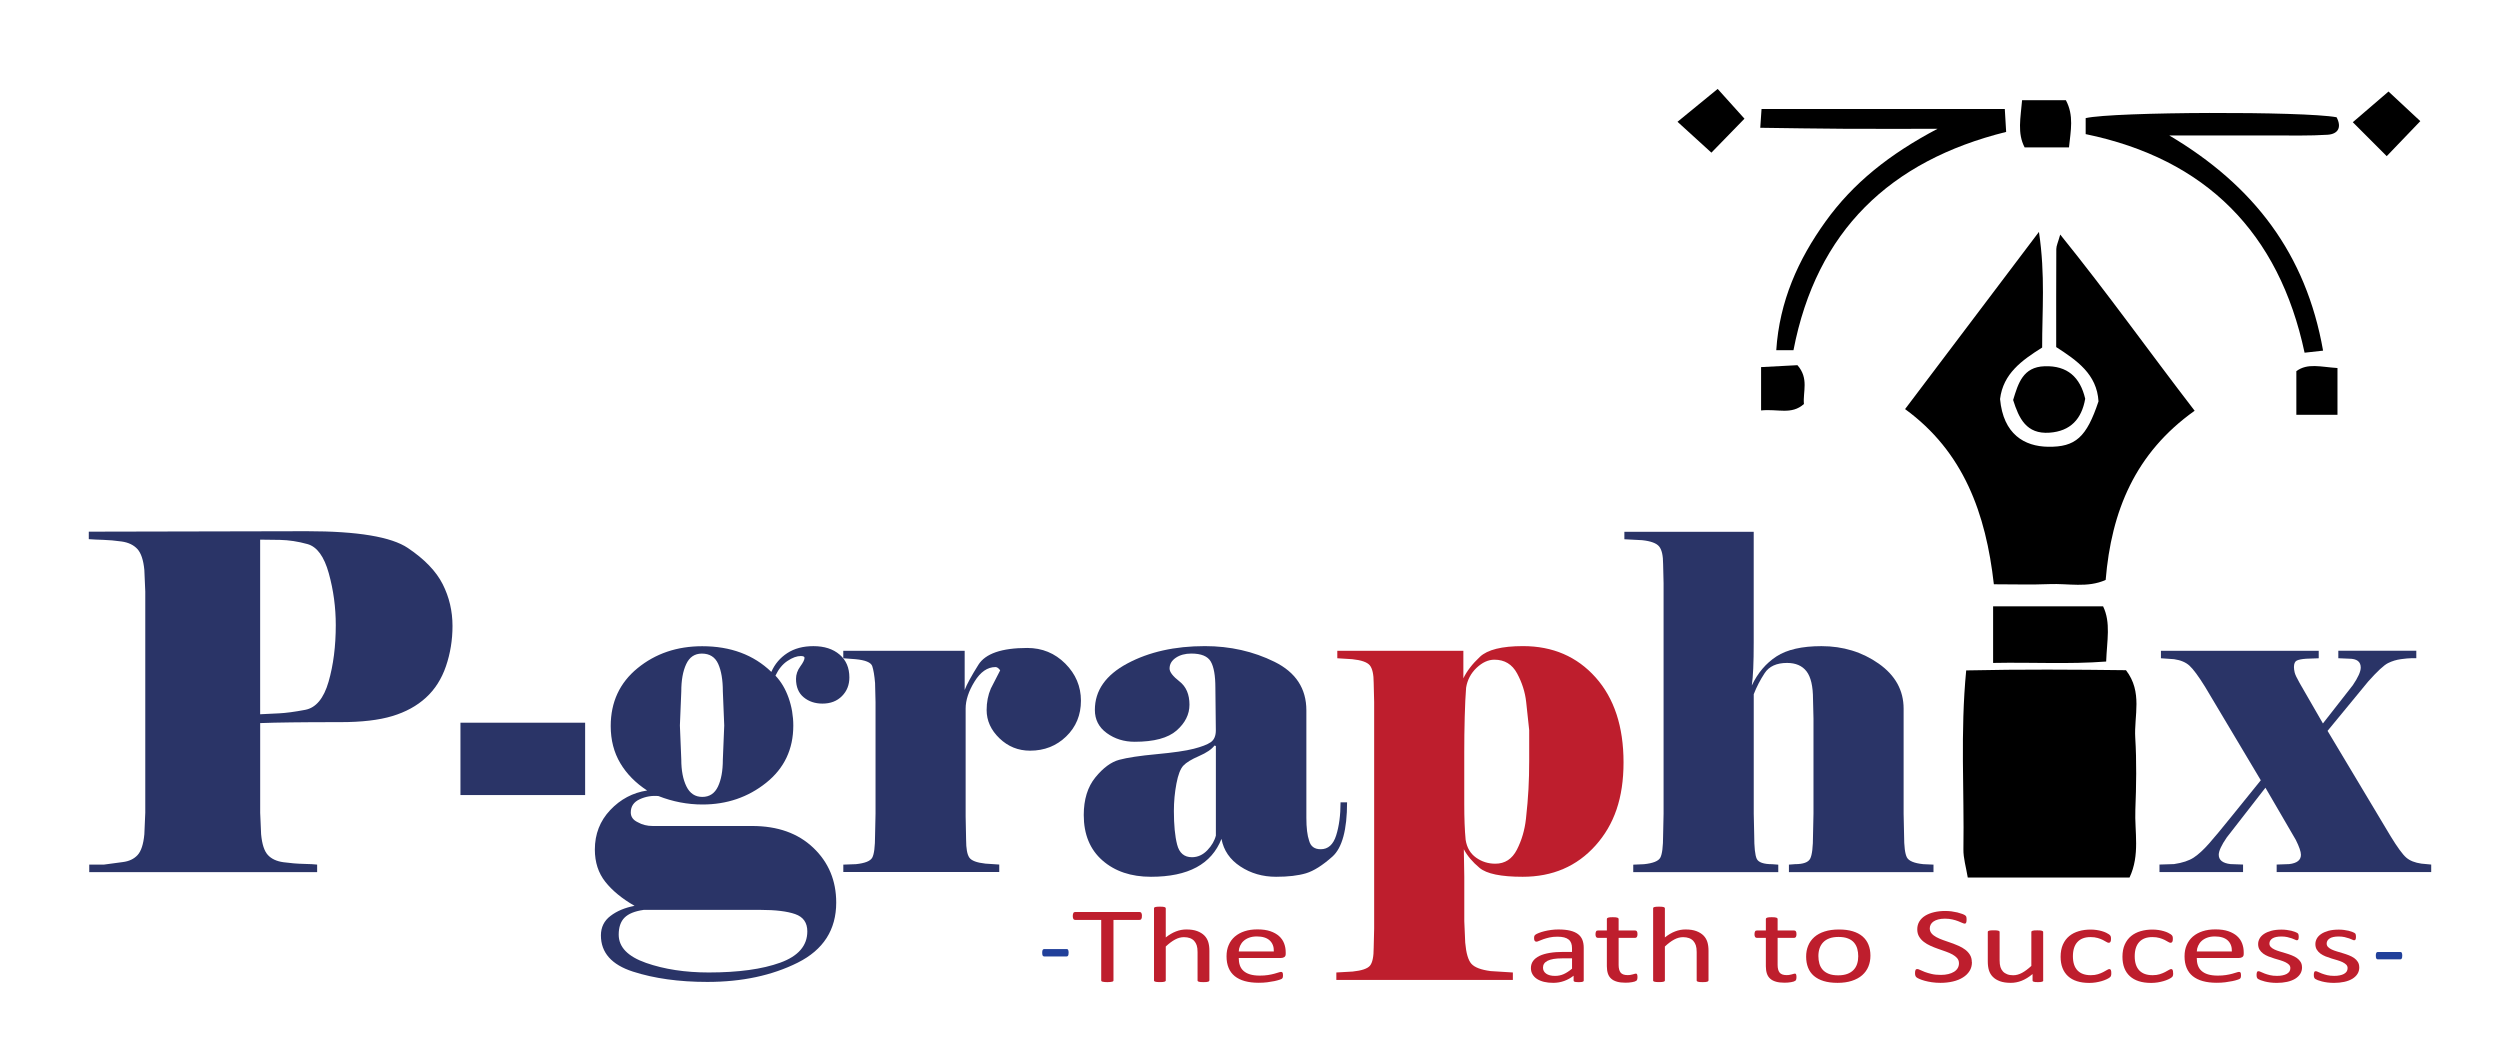
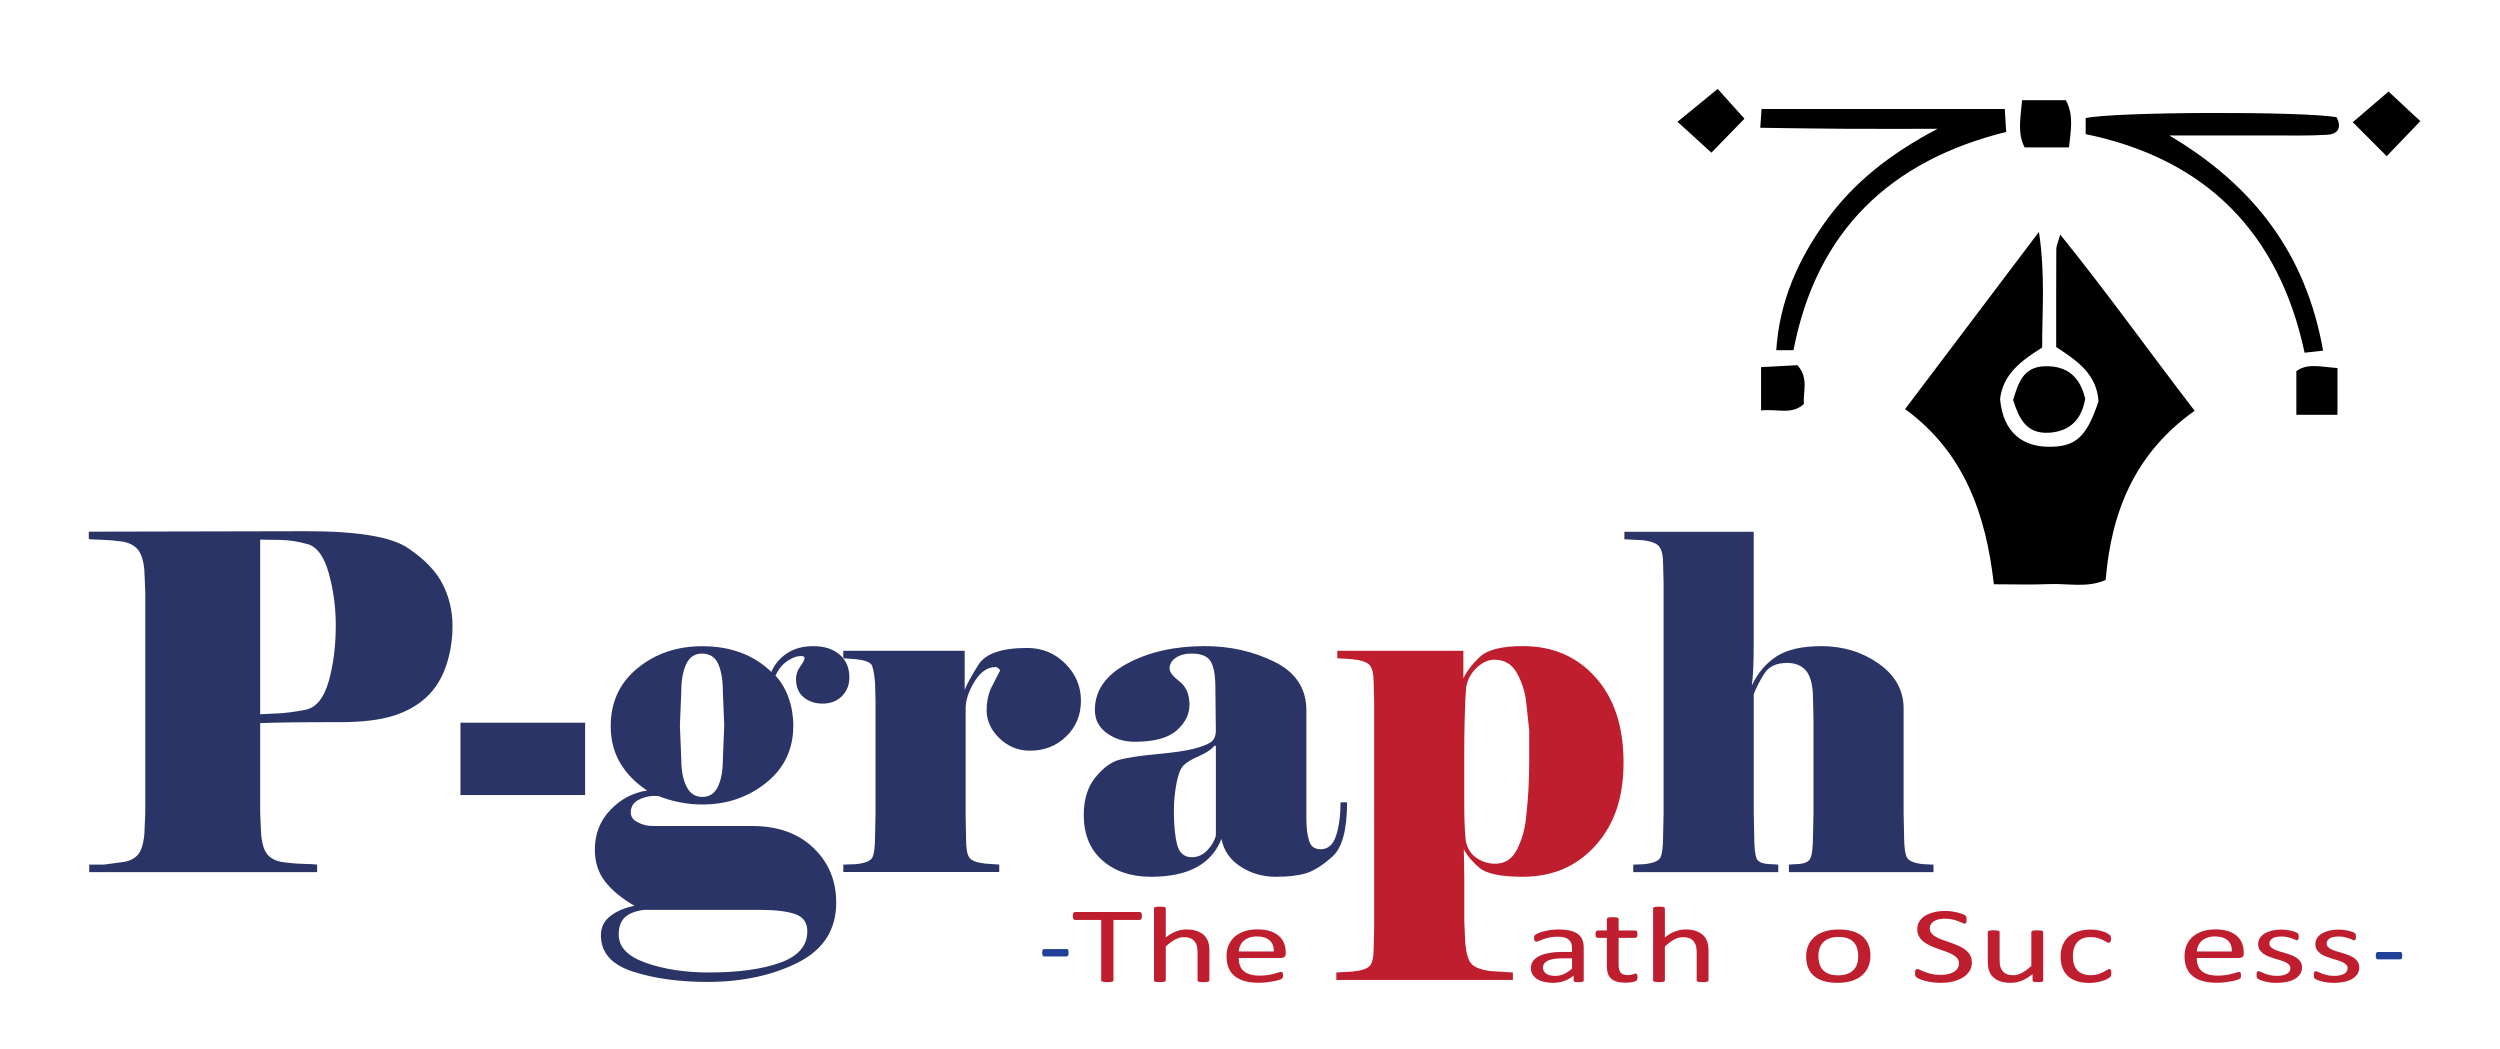
<svg xmlns="http://www.w3.org/2000/svg" viewBox="0 0 701.43 294.29">
  <defs>
    <style>      .cls-1 {        fill: #2a3467;      }      .cls-2 {        fill: none;      }      .cls-3 {        fill: #be1e2d;      }      .cls-4 {        fill: #21409a;      }    </style>
  </defs>
  <g>
    <g id="Layer_1">
      <g>
        <g>
          <path class="cls-1" d="M88.97,244.69H25.04v-2.1h4.06c1.83-.26,3.62-.5,5.37-.72,1.75-.22,3.12-.87,4.13-1.96,1-1.09,1.64-3.03,1.9-5.83l.26-6.03v-62.09l-.26-6.03c-.26-2.79-.92-4.76-1.96-5.9-1.05-1.13-2.51-1.83-4.39-2.1-1.88-.26-3.58-.41-5.11-.46-1.53-.04-2.9-.11-4.13-.2v-2.1l61.18-.13c14.23,0,23.69,1.57,28.36,4.72,4.67,3.14,7.93,6.53,9.76,10.15,1.83,3.62,2.75,7.53,2.75,11.72,0,3.93-.61,7.69-1.83,11.27-1.22,3.58-3.1,6.53-5.63,8.84-2.53,2.32-5.68,4.04-9.43,5.17-3.76,1.14-8.6,1.7-14.54,1.7s-10.26.02-13.75.07c-3.49.04-6.42.11-8.78.2v25.15l.26,6.03c.26,2.8.89,4.74,1.9,5.83,1,1.09,2.47,1.77,4.39,2.03,1.92.26,3.8.42,5.63.46,1.83.04,3.1.11,3.8.2v2.1ZM94.21,175.39c0-4.98-.65-9.83-1.96-14.54-1.31-4.72-3.3-7.44-5.96-8.19-2.67-.74-5.24-1.13-7.73-1.18-2.49-.04-4.35-.07-5.57-.07v48.99c1.75-.09,3.54-.17,5.37-.26,1.83-.09,4.26-.41,7.27-.98,3.01-.57,5.2-3.19,6.55-7.86,1.35-4.67,2.03-9.98,2.03-15.92Z" />
          <path class="cls-1" d="M129.19,202.77h34.98v20.3h-34.98v-20.3Z" />
          <path class="cls-1" d="M216.43,188.49c.96-2.18,2.44-3.93,4.45-5.24,2.01-1.31,4.45-1.96,7.34-1.96,3.06,0,5.5.79,7.34,2.36s2.75,3.71,2.75,6.42c0,2.1-.69,3.84-2.08,5.24-1.39,1.4-3.21,2.1-5.47,2.1-2.08,0-3.84-.59-5.27-1.77-1.43-1.18-2.15-2.9-2.15-5.17,0-1.22.4-2.38,1.19-3.47.8-1.09,1.2-1.9,1.2-2.42,0-.35-.35-.52-1.04-.52-1.12,0-2.37.46-3.75,1.38-1.38.92-2.5,2.29-3.37,4.13,1.58,1.66,2.81,3.73,3.69,6.22.88,2.49,1.32,5.09,1.32,7.79,0,6.64-2.54,11.99-7.62,16.05-5.08,4.06-11.03,6.09-17.87,6.09-4.2,0-8.32-.79-12.35-2.37-1.84-.17-3.59.13-5.26.9s-2.5,2-2.5,3.7c0,1.22.66,2.14,1.97,2.75,1.22.7,2.62,1.05,4.19,1.05h27.9c7.16,0,12.88,2.04,17.16,6.12,4.28,4.08,6.42,9.2,6.42,15.36,0,7.64-3.6,13.26-10.81,16.87-7.21,3.6-15.65,5.4-25.35,5.4-7.95,0-14.91-.97-20.89-2.9-5.98-1.93-8.97-5.32-8.97-10.15,0-2.28.89-4.11,2.69-5.47,1.79-1.37,4.04-2.31,6.75-2.83-3.49-2-6.22-4.24-8.19-6.72-1.97-2.48-2.95-5.5-2.95-9.07,0-4.35,1.44-8.04,4.32-11.09,2.88-3.04,6.33-4.87,10.35-5.48-3.23-2.1-5.74-4.65-7.53-7.66-1.79-3.01-2.69-6.49-2.69-10.42,0-6.72,2.51-12.14,7.53-16.24,5.02-4.1,11.07-6.16,18.14-6.16,7.95,0,14.41,2.4,19.39,7.2ZM180.54,255.3c-2.45.35-4.21,1.07-5.31,2.16-1.09,1.09-1.64,2.69-1.64,4.78,0,3.49,2.55,6.13,7.66,7.92,5.11,1.79,10.98,2.69,17.62,2.69,8.3,0,14.98-.92,20.04-2.75,5.06-1.83,7.6-4.76,7.6-8.78,0-2.45-1.14-4.06-3.41-4.85-2.27-.79-5.5-1.18-9.69-1.18h-32.88ZM203.2,203.55l-.39-9.56c0-3.23-.44-5.81-1.31-7.73-.87-1.92-2.4-2.88-4.58-2.88-2.01,0-3.47.98-4.39,2.95s-1.38,4.52-1.38,7.66l-.39,9.56.39,9.56c0,3.06.48,5.57,1.44,7.53.96,1.96,2.44,2.95,4.45,2.95s3.47-.96,4.39-2.88c.92-1.92,1.38-4.45,1.38-7.6l.39-9.56Z" />
          <path class="cls-1" d="M236.61,244.69v-2.1l3.54-.13c2.53-.26,4.06-.87,4.58-1.83.52-.96.79-3.06.79-6.29l.13-6.03v-31.31l-.13-5.37c-.18-2.1-.44-3.67-.79-4.72-.35-1.05-1.92-1.7-4.72-1.96l-3.41-.26v-2.1h34.06v11c.6-1.57,1.88-3.93,3.85-7.07,1.97-3.14,6.54-4.72,13.7-4.72,4.19,0,7.75,1.46,10.68,4.39,2.92,2.93,4.39,6.4,4.39,10.41s-1.38,7.36-4.13,10.02c-2.75,2.67-6.14,4-10.15,4-3.32,0-6.18-1.16-8.58-3.47-2.4-2.31-3.6-4.96-3.6-7.93,0-2.18.39-4.19,1.18-6.03.87-1.66,1.75-3.36,2.62-5.11-.44-.61-.87-.92-1.31-.92-2.26,0-4.22,1.36-5.88,4.06-1.67,2.71-2.5,5.24-2.5,7.6v30.26l.13,6.55c0,2.45.3,4.11.9,4.98.6.87,2.11,1.44,4.52,1.7l3.88.26v2.1h-43.75Z" />
          <path class="cls-1" d="M370.56,238.27c2.07,0,3.51-1.29,4.33-3.88.82-2.59,1.23-5.68,1.23-9.28h1.83c0,7.71-1.38,12.79-4.13,15.24s-5.22,4.01-7.4,4.67c-2.18.65-4.98.98-8.38.98-3.76,0-7.1-.96-10.02-2.89-2.93-1.92-4.7-4.5-5.31-7.74-1.4,3.54-3.73,6.2-7.01,7.97s-7.53,2.66-12.77,2.66c-5.59,0-10.13-1.53-13.62-4.59-3.49-3.06-5.24-7.31-5.24-12.74,0-4.37,1.09-7.9,3.27-10.57,2.18-2.67,4.41-4.31,6.68-4.92,2.27-.61,5.76-1.14,10.48-1.58,4.72-.44,8.19-.94,10.41-1.51,2.23-.57,3.82-1.18,4.78-1.84.96-.66,1.44-1.77,1.44-3.35l-.13-11.95c0-3.41-.43-5.86-1.3-7.35-.87-1.49-2.68-2.23-5.45-2.23-1.73,0-3.18.39-4.35,1.18-1.17.79-1.75,1.8-1.75,3.03,0,.97.93,2.17,2.79,3.62,1.86,1.45,2.79,3.62,2.79,6.52,0,2.72-1.21,5.13-3.61,7.24-2.41,2.11-6.33,3.16-11.76,3.16-2.98,0-5.59-.81-7.82-2.43-2.24-1.62-3.35-3.79-3.35-6.51,0-5.44,3.04-9.78,9.12-13.03,6.08-3.25,13.33-4.87,21.73-4.87,7.09,0,13.61,1.47,19.56,4.41,5.95,2.94,8.93,7.48,8.93,13.62v30.14c0,2.81.26,4.96.78,6.45.43,1.58,1.51,2.37,3.23,2.37ZM341.14,234.34v-25.03l-.39-.13c-.78,1.05-2.23,2.03-4.34,2.95-2.12.92-3.58,1.81-4.4,2.69-.82.87-1.47,2.56-1.94,5.05s-.71,5.04-.71,7.66c0,3.93.3,7.08.91,9.44.6,2.36,1.99,3.54,4.15,3.54,1.64,0,3.09-.66,4.34-1.97,1.25-1.31,2.05-2.71,2.4-4.19Z" />
          <path class="cls-3" d="M374.94,274.95v-2.1l4.58-.26c2.53-.26,4.15-.81,4.85-1.64.7-.83,1.05-2.51,1.05-5.04l.13-5.37v-63.54l-.13-5.37c0-2.44-.37-4.1-1.11-4.98-.74-.87-2.38-1.44-4.91-1.7l-4.19-.26v-2.1h35.37v7.73c.96-2.01,2.5-4.02,4.64-6.03,2.13-2.01,6.16-3.01,12.08-3.01,8.36,0,15.15,2.93,20.38,8.78,5.22,5.85,7.84,13.8,7.84,23.84s-2.62,17.47-7.86,23.32c-5.24,5.85-12.05,8.78-20.44,8.78-6.07,0-10.1-.83-12.09-2.49s-3.47-3.41-4.42-5.24l.13,7.73v12.44l.26,6.03c.26,2.97.84,4.96,1.75,5.96.91,1,2.7,1.68,5.39,2.03l6.23.39v2.1h-49.52ZM411.22,235.65c.35,2.18,1.32,3.84,2.93,4.98,1.6,1.14,3.4,1.7,5.4,1.7,2.69,0,4.7-1.31,6.05-3.93,1.34-2.62,2.19-5.5,2.54-8.65.35-3.14.58-5.94.71-8.38.13-2.44.2-5.11.2-7.99v-8.52c-.26-2.53-.54-5.17-.85-7.92-.3-2.75-1.15-5.41-2.54-7.99-1.39-2.58-3.51-3.86-6.37-3.86-1.74,0-3.4.77-5.01,2.29-1.6,1.53-2.58,3.39-2.93,5.57-.17,2.1-.3,4.83-.39,8.19-.09,3.36-.13,6.7-.13,10.02v14.41c0,4.02.13,7.38.39,10.09Z" />
          <path class="cls-1" d="M491.53,192.29c1.65-3.49,3.95-6.2,6.9-8.12,2.95-1.92,7.16-2.88,12.62-2.88,6.06,0,11.42,1.64,16.07,4.91,4.65,3.28,6.98,7.49,6.98,12.64v29.47l.13,6.03c0,3.14.26,5.22.79,6.22.52,1,2.05,1.64,4.58,1.9l2.88.13v2.1h-40.56v-2.1l1.69-.13c2.34,0,3.77-.52,4.29-1.57.52-1.05.78-3.23.78-6.55l.13-6.03v-26.72l-.13-5.37c0-3.67-.61-6.29-1.82-7.86-1.21-1.57-3.03-2.36-5.46-2.36-2.95,0-5.05.96-6.3,2.88-1.26,1.92-2.27,3.89-3.05,5.89v33.54l.13,6.03c0,3.41.24,5.61.71,6.62.48,1,1.93,1.51,4.35,1.51l1.69.13v2.1h-40.69v-2.1l3.01-.13c2.53-.26,4.06-.87,4.58-1.83.52-.96.79-3.06.79-6.29l.13-6.03v-64.71l-.13-5.37c0-2.36-.37-4-1.11-4.91-.74-.92-2.34-1.51-4.78-1.77l-4.98-.26v-2.1h36.29v31.05c0,2.88-.04,5.31-.13,7.27-.09,1.97-.22,3.56-.4,4.78Z" />
-           <path class="cls-1" d="M634.32,218.93l-15.66-26.27c-1.84-2.96-3.29-4.92-4.34-5.88-1.05-.96-2.5-1.57-4.34-1.83l-3.68-.26v-2.1h44.27v2.1l-3.54.13c-1.22.09-2.1.26-2.62.52s-.79.87-.79,1.83c0,.44.07.94.2,1.5.13.57.59,1.55,1.38,2.94l6.55,11.37,8.38-10.72c1.48-2.18,2.23-3.83,2.23-4.97,0-1.65-1.09-2.48-3.28-2.48l-3.01-.13v-2.1h21.88v2.1h-1.46c-.62,0-1.57.09-2.84.26-1.28.17-2.49.54-3.64,1.11-1.15.57-3,2.29-5.56,5.16l-11.4,13.85,17.68,29.54c1.92,3.14,3.38,5.14,4.39,6.01,1,.87,2.42,1.44,4.26,1.7l2.75.26v2.1h-43.36v-2.1l3.54-.13c2.18-.26,3.27-1.13,3.27-2.61,0-.87-.48-2.26-1.44-4.18l-8.52-14.64-10.87,13.98c-1.49,2.18-2.23,3.79-2.23,4.84,0,1.48,1.09,2.35,3.28,2.61l3.54.13v2.1h-23.45v-2.1l4.08-.13c2.37-.35,4.21-.96,5.53-1.83s2.74-2.18,4.28-3.92,3.71-4.36,6.51-7.84c2.81-3.48,5.48-6.79,8.03-9.93Z" />
        </g>
        <g>
          <path class="cls-3" d="M320.39,257.01c0,.19-.01.36-.04.5-.03.14-.07.25-.13.34-.06.09-.13.15-.22.19-.09.04-.18.06-.29.06h-7.3v16.98c0,.08-.03.15-.08.21-.05.06-.15.11-.28.14s-.31.07-.53.09-.5.04-.83.04-.6-.01-.82-.04c-.23-.03-.41-.06-.54-.09s-.23-.08-.28-.14-.08-.13-.08-.21v-16.98h-7.3c-.11,0-.2-.02-.29-.06-.09-.04-.16-.1-.21-.19-.05-.09-.1-.2-.13-.34-.03-.14-.05-.31-.05-.5s.02-.36.05-.51c.03-.15.08-.27.13-.36.05-.09.12-.16.21-.2.09-.04.18-.06.29-.06h18.05c.11,0,.2.02.29.06.09.04.16.11.22.2.06.09.1.21.13.36.03.15.04.32.04.51Z" />
          <path class="cls-3" d="M339.3,275.09c0,.08-.03.15-.08.21-.05.05-.14.1-.26.14-.12.04-.29.07-.5.09-.21.02-.48.03-.8.03s-.61-.01-.82-.03c-.21-.02-.38-.05-.5-.09-.12-.04-.21-.09-.26-.14-.05-.06-.08-.12-.08-.21v-7.98c0-.78-.08-1.4-.24-1.88-.16-.47-.39-.88-.7-1.23-.31-.34-.71-.61-1.19-.79-.49-.18-1.05-.27-1.69-.27-.83,0-1.66.22-2.49.67-.83.44-1.7,1.1-2.61,1.95v9.52c0,.08-.03.15-.08.21-.05.05-.14.1-.26.14-.12.04-.29.07-.5.09-.21.02-.49.03-.82.03s-.59-.01-.8-.03c-.21-.02-.38-.05-.51-.09-.13-.04-.21-.09-.26-.14-.05-.06-.07-.12-.07-.21v-20.22c0-.08.02-.15.07-.21.05-.06.13-.11.26-.15.13-.04.3-.07.51-.09.21-.02.48-.03.8-.03s.61.01.82.03c.21.02.38.05.5.09.12.04.21.09.26.15.05.06.08.13.08.21v8.16c.95-.76,1.9-1.32,2.87-1.69.96-.37,1.93-.55,2.91-.55,1.2,0,2.22.15,3.04.46.82.31,1.49.72,2,1.23s.87,1.12,1.09,1.81c.22.69.33,1.53.33,2.5v8.29Z" />
          <path class="cls-3" d="M360.73,267.69c0,.39-.13.67-.39.84-.26.17-.56.25-.9.25h-11.88c0,.76.1,1.44.3,2.04.2.61.54,1.13,1.01,1.56s1.08.77,1.83,1c.75.23,1.67.35,2.76.35.86,0,1.62-.05,2.3-.16.67-.11,1.25-.22,1.74-.36.49-.13.89-.25,1.21-.36.32-.11.55-.16.72-.16.09,0,.18.02.25.05.07.04.13.09.17.16.04.07.07.17.09.3.02.13.03.28.03.46,0,.13,0,.25-.02.34-.01.1-.03.18-.05.26-.02.08-.05.14-.1.2s-.11.12-.18.17c-.07.06-.29.15-.65.27s-.83.25-1.4.37-1.24.23-2,.33c-.76.1-1.56.14-2.42.14-1.48,0-2.78-.16-3.9-.47s-2.06-.78-2.82-1.39c-.76-.62-1.34-1.39-1.72-2.32-.39-.93-.58-2.01-.58-3.24s.2-2.22.6-3.16c.4-.93.98-1.73,1.73-2.38.76-.65,1.67-1.15,2.74-1.5,1.07-.35,2.27-.52,3.59-.52,1.42,0,2.62.17,3.62.51,1,.34,1.81.8,2.46,1.38s1.11,1.26,1.41,2.04c.3.78.45,1.62.45,2.5v.45ZM357.4,266.95c.04-1.31-.35-2.34-1.16-3.09-.81-.75-2.02-1.12-3.62-1.12-.82,0-1.54.12-2.16.35s-1.14.54-1.55.92c-.42.38-.74.83-.97,1.34s-.36,1.04-.38,1.6h9.85Z" />
          <path class="cls-3" d="M444.35,275.11c0,.12-.05.21-.16.27s-.25.11-.44.14c-.19.03-.46.05-.82.05s-.62-.02-.83-.05c-.21-.03-.36-.08-.45-.14-.09-.06-.14-.15-.14-.27v-1.36c-.79.64-1.67,1.13-2.64,1.48-.97.35-2,.53-3.08.53-.95,0-1.81-.09-2.58-.28-.77-.19-1.42-.46-1.97-.81-.54-.35-.96-.79-1.26-1.3s-.45-1.1-.45-1.76c0-.77.21-1.43.62-2,.41-.56,1.01-1.03,1.78-1.41.77-.37,1.72-.65,2.85-.84,1.12-.19,2.39-.28,3.79-.28h2.49v-1.06c0-.52-.07-.99-.22-1.39s-.38-.74-.71-1.01-.75-.47-1.27-.61c-.52-.14-1.16-.2-1.93-.2-.82,0-1.55.07-2.2.22-.65.15-1.22.31-1.7.48-.49.18-.9.34-1.22.48-.33.15-.57.22-.73.22-.11,0-.2-.02-.28-.06-.08-.04-.15-.1-.21-.18-.06-.08-.1-.18-.13-.31-.03-.13-.04-.27-.04-.42,0-.25.02-.45.07-.6.05-.15.16-.29.34-.42.18-.13.49-.29.93-.46.44-.18.95-.34,1.52-.48s1.2-.27,1.89-.36c.68-.1,1.37-.14,2.06-.14,1.3,0,2.4.11,3.31.33s1.64.55,2.21.98c.56.43.97.96,1.22,1.6s.38,1.38.38,2.22v9.19ZM441.06,268.89h-2.83c-.91,0-1.7.06-2.37.17-.67.12-1.22.29-1.66.51-.44.23-.77.5-.97.82-.21.32-.31.68-.31,1.1,0,.71.3,1.27.89,1.69.59.42,1.43.63,2.5.63.87,0,1.67-.17,2.42-.5.74-.33,1.52-.84,2.34-1.53v-2.89Z" />
          <path class="cls-3" d="M459.43,274.09c0,.29-.03.53-.08.7-.05.17-.13.3-.24.38-.11.08-.27.16-.48.23-.21.07-.46.13-.73.17-.27.04-.56.08-.87.11-.31.03-.62.04-.92.04-.94,0-1.74-.09-2.41-.28-.67-.19-1.22-.47-1.64-.85-.43-.38-.74-.86-.93-1.44s-.29-1.26-.29-2.05v-7.96h-2.53c-.2,0-.36-.08-.48-.24-.12-.16-.18-.42-.18-.79,0-.19.02-.35.05-.48.03-.13.08-.24.13-.33.05-.09.12-.15.21-.18.09-.04.18-.05.29-.05h2.51v-3.24c0-.07.02-.14.07-.2s.13-.11.26-.16c.13-.04.3-.08.51-.1.21-.02.48-.03.8-.03s.61.01.82.03c.21.02.38.05.5.1.12.05.21.1.26.16.05.06.08.13.08.2v3.24h4.63c.11,0,.2.02.28.05.08.04.15.1.21.18.06.08.1.19.13.33.03.13.04.29.04.48,0,.36-.06.63-.18.79-.12.16-.28.24-.48.24h-4.63v7.6c0,.94.18,1.65.55,2.13.37.48,1.03.72,1.98.72.31,0,.58-.02.82-.07.24-.04.45-.09.64-.14.19-.05.35-.1.48-.14.13-.05.25-.07.36-.07.07,0,.13.01.19.04.06.02.11.07.14.14.03.07.06.17.09.29.03.12.04.27.04.45Z" />
          <path class="cls-3" d="M479.34,275.09c0,.08-.03.15-.08.21-.05.05-.14.1-.26.14-.12.04-.29.07-.5.09-.21.02-.48.03-.8.03s-.61-.01-.82-.03c-.21-.02-.38-.05-.5-.09-.12-.04-.21-.09-.26-.14-.05-.06-.08-.12-.08-.21v-7.98c0-.78-.08-1.4-.24-1.88-.16-.47-.39-.88-.7-1.23-.31-.34-.71-.61-1.19-.79-.49-.18-1.05-.27-1.69-.27-.83,0-1.66.22-2.49.67-.83.44-1.7,1.1-2.61,1.95v9.52c0,.08-.03.15-.08.21-.05.05-.14.1-.26.14-.12.04-.29.07-.5.09-.21.02-.49.03-.82.03s-.59-.01-.8-.03c-.21-.02-.38-.05-.51-.09-.13-.04-.21-.09-.26-.14-.05-.06-.07-.12-.07-.21v-20.22c0-.08.02-.15.07-.21.05-.06.13-.11.26-.15.13-.04.3-.07.51-.09.21-.02.48-.03.8-.03s.61.01.82.03c.21.02.38.05.5.09.12.04.21.09.26.15.05.06.08.13.08.21v8.16c.95-.76,1.9-1.32,2.87-1.69.96-.37,1.93-.55,2.91-.55,1.2,0,2.22.15,3.04.46.82.31,1.49.72,2,1.23s.87,1.12,1.09,1.81c.22.69.33,1.53.33,2.5v8.29Z" />
-           <path class="cls-3" d="M504.04,274.09c0,.29-.03.53-.08.7-.05.17-.13.3-.24.38-.11.08-.27.16-.48.23-.21.07-.46.13-.73.17-.27.04-.56.08-.87.11-.31.03-.62.04-.92.04-.94,0-1.74-.09-2.41-.28-.67-.19-1.22-.47-1.64-.85-.43-.38-.74-.86-.93-1.44s-.29-1.26-.29-2.05v-7.96h-2.53c-.2,0-.36-.08-.48-.24-.12-.16-.18-.42-.18-.79,0-.19.02-.35.05-.48.03-.13.08-.24.13-.33.05-.09.12-.15.21-.18.09-.04.18-.05.29-.05h2.51v-3.24c0-.07.02-.14.07-.2s.13-.11.26-.16c.13-.04.3-.08.51-.1.21-.02.48-.03.8-.03s.61.01.82.03c.21.02.38.05.5.1.12.05.21.1.26.16.05.06.08.13.08.2v3.24h4.63c.11,0,.2.02.28.05.08.04.15.1.21.18.06.08.1.19.13.33.03.13.04.29.04.48,0,.36-.06.63-.18.79-.12.16-.28.24-.48.24h-4.63v7.6c0,.94.18,1.65.55,2.13.37.48,1.03.72,1.98.72.31,0,.58-.02.82-.07.24-.04.45-.09.64-.14.19-.05.35-.1.48-.14.13-.05.25-.07.36-.07.07,0,.13.01.19.04.06.02.11.07.14.14.03.07.06.17.09.29.03.12.04.27.04.45Z" />
          <path class="cls-3" d="M524.79,268.13c0,1.11-.19,2.13-.58,3.07s-.97,1.74-1.73,2.41c-.77.68-1.73,1.2-2.89,1.58-1.16.38-2.5.57-4.02.57s-2.78-.17-3.88-.5c-1.1-.33-2.02-.82-2.76-1.45-.74-.64-1.28-1.41-1.64-2.32s-.54-1.94-.54-3.09.19-2.13.57-3.06c.38-.93.96-1.74,1.72-2.42.77-.68,1.73-1.2,2.88-1.57,1.15-.37,2.49-.56,4.03-.56s2.78.17,3.88.5c1.1.33,2.02.82,2.76,1.45.73.64,1.29,1.41,1.65,2.32.37.91.55,1.93.55,3.07ZM521.37,268.3c0-.74-.09-1.43-.27-2.09s-.48-1.23-.9-1.73-.98-.89-1.7-1.17c-.71-.29-1.6-.43-2.67-.43-.98,0-1.83.13-2.54.39s-1.29.63-1.75,1.11-.8,1.05-1.02,1.7c-.22.66-.33,1.37-.33,2.15s.09,1.45.27,2.1c.18.66.49,1.23.91,1.72.42.49.99.88,1.71,1.17.71.29,1.6.43,2.67.43.97,0,1.81-.13,2.53-.39.71-.26,1.3-.63,1.76-1.11.46-.47.8-1.04,1.01-1.7.22-.66.32-1.38.32-2.16Z" />
          <path class="cls-3" d="M553.27,269.98c0,.92-.22,1.74-.67,2.45-.45.72-1.07,1.33-1.87,1.82-.79.5-1.73.88-2.81,1.13-1.08.25-2.24.38-3.48.38-.87,0-1.67-.06-2.42-.17-.74-.11-1.4-.25-1.99-.41-.58-.16-1.07-.33-1.46-.5s-.67-.32-.82-.44c-.15-.12-.27-.27-.34-.46-.07-.19-.11-.44-.11-.75,0-.22.01-.41.04-.55.03-.15.07-.27.12-.36.05-.09.12-.15.2-.19.08-.04.17-.05.28-.05.19,0,.45.09.79.26s.78.36,1.31.56c.53.2,1.18.39,1.93.57.75.18,1.63.26,2.62.26.75,0,1.43-.08,2.05-.23.62-.15,1.16-.37,1.6-.64.45-.28.79-.62,1.03-1.02.24-.4.36-.86.36-1.38,0-.55-.17-1.03-.5-1.42s-.78-.74-1.32-1.04-1.17-.57-1.87-.82c-.7-.25-1.42-.5-2.16-.76-.74-.26-1.45-.54-2.15-.86-.7-.31-1.32-.68-1.86-1.1-.55-.42-.99-.92-1.33-1.49s-.51-1.25-.51-2.05.2-1.55.59-2.19.94-1.18,1.64-1.61c.7-.43,1.54-.76,2.51-.99.97-.23,2.01-.34,3.14-.34.57,0,1.15.04,1.73.11.58.08,1.13.18,1.64.3.51.13.97.27,1.37.42.4.16.67.28.79.38s.21.17.25.23c.04.05.07.13.1.21.03.08.05.19.06.31.01.12.02.28.02.47s0,.34-.03.48-.05.26-.09.36-.1.17-.17.21c-.07.05-.16.07-.25.07-.15,0-.38-.07-.69-.21s-.7-.3-1.15-.48c-.45-.18-.99-.34-1.61-.48-.62-.15-1.32-.22-2.1-.22-.72,0-1.35.07-1.88.22-.54.15-.98.34-1.32.58-.35.24-.61.53-.78.86s-.26.69-.26,1.06c0,.54.17,1.01.5,1.41s.78.74,1.33,1.04c.55.3,1.19.58,1.89.83.71.25,1.43.51,2.17.76.73.26,1.46.54,2.17.85.71.31,1.34.67,1.89,1.09s1,.91,1.34,1.48.51,1.24.51,2.02Z" />
          <path class="cls-3" d="M573.28,275.09c0,.08-.02.15-.07.21-.05.05-.13.1-.25.14s-.28.07-.47.09c-.19.02-.43.03-.71.03-.31,0-.56-.01-.75-.03-.19-.02-.35-.05-.46-.09-.11-.04-.19-.09-.23-.14-.04-.06-.06-.12-.06-.21v-1.8c-1.03.86-2.05,1.48-3.05,1.88-1,.39-2.02.59-3.05.59-1.2,0-2.22-.15-3.04-.45s-1.49-.71-2-1.23-.87-1.12-1.09-1.82-.33-1.53-.33-2.52v-8.26c0-.08.02-.15.07-.2s.14-.11.27-.15c.13-.04.31-.08.52-.09.21-.01.48-.02.8-.02s.59,0,.8.02c.21.02.38.05.51.09.13.05.22.1.27.15.05.06.08.12.08.2v7.93c0,.8.08,1.44.23,1.92.15.48.39.89.7,1.23.31.34.71.6,1.19.79.48.19,1.04.28,1.68.28.83,0,1.65-.22,2.48-.67.82-.44,1.69-1.09,2.62-1.95v-9.52c0-.08.02-.15.07-.2s.14-.11.27-.15c.13-.04.3-.08.51-.09.21-.01.48-.02.81-.02s.59,0,.8.02c.21.02.38.05.5.09.12.05.21.1.27.15.06.06.09.12.09.2v13.62Z" />
          <path class="cls-3" d="M592.37,273.02c0,.17,0,.32-.02.45-.01.13-.04.23-.07.32-.03.08-.07.16-.12.23s-.15.16-.32.29c-.17.13-.45.28-.85.47-.4.19-.85.35-1.35.5-.5.15-1.05.26-1.63.36-.59.09-1.2.14-1.82.14-1.3,0-2.45-.16-3.45-.48-1-.32-1.84-.79-2.52-1.42-.67-.62-1.19-1.38-1.54-2.29-.35-.9-.53-1.95-.53-3.13,0-1.34.22-2.5.65-3.46.43-.96,1.03-1.75,1.78-2.37.75-.62,1.64-1.07,2.67-1.37,1.02-.3,2.13-.45,3.32-.45.57,0,1.13.04,1.67.12.54.08,1.04.19,1.49.32s.86.28,1.21.45c.35.17.61.32.77.44s.27.22.33.29c.06.07.11.15.15.25.04.1.07.2.08.33.01.12.02.27.02.45,0,.39-.06.67-.18.83-.12.16-.27.23-.44.23-.2,0-.43-.08-.69-.25-.26-.17-.59-.35-.99-.55-.4-.2-.89-.39-1.45-.55-.57-.17-1.24-.25-2.01-.25-1.59,0-2.81.46-3.66,1.38-.85.92-1.27,2.26-1.27,4.02,0,.88.11,1.65.33,2.31s.54,1.21.97,1.66c.43.44.95.77,1.57.99.62.22,1.33.33,2.14.33s1.43-.09,2-.27c.58-.18,1.07-.38,1.49-.6.42-.22.78-.41,1.06-.59s.51-.26.67-.26c.09,0,.17.02.24.06.07.04.12.11.17.2s.08.22.1.36c.02.15.03.32.03.52Z" />
-           <path class="cls-3" d="M609.73,273.02c0,.17,0,.32-.02.45-.01.13-.04.23-.07.32-.03.08-.07.16-.12.23s-.15.16-.32.29c-.17.13-.45.28-.85.47-.4.19-.85.35-1.35.5-.5.15-1.05.26-1.63.36-.59.09-1.2.14-1.83.14-1.3,0-2.45-.16-3.45-.48-1-.32-1.84-.79-2.52-1.42-.68-.62-1.19-1.38-1.54-2.29-.35-.9-.53-1.95-.53-3.13,0-1.34.22-2.5.65-3.46s1.03-1.75,1.78-2.37c.76-.62,1.64-1.07,2.67-1.37,1.02-.3,2.13-.45,3.32-.45.57,0,1.13.04,1.67.12.54.08,1.04.19,1.49.32.45.13.86.28,1.21.45.35.17.61.32.77.44.16.12.27.22.33.29.06.07.11.15.15.25.04.1.07.2.08.33.01.12.02.27.02.45,0,.39-.06.67-.18.83-.12.16-.27.23-.44.23-.2,0-.43-.08-.69-.25-.26-.17-.59-.35-.99-.55-.4-.2-.89-.39-1.45-.55-.57-.17-1.24-.25-2.02-.25-1.59,0-2.81.46-3.66,1.38-.85.92-1.27,2.26-1.27,4.02,0,.88.11,1.65.33,2.31s.54,1.21.97,1.66c.43.44.95.77,1.57.99.62.22,1.33.33,2.14.33s1.43-.09,2-.27c.57-.18,1.07-.38,1.49-.6.42-.22.77-.41,1.06-.59.29-.18.51-.26.67-.26.09,0,.17.02.24.06.07.04.12.11.17.2.05.1.08.22.1.36.02.15.03.32.03.52Z" />
          <path class="cls-3" d="M629.52,267.69c0,.39-.13.67-.39.84-.26.17-.56.25-.9.25h-11.88c0,.76.1,1.44.3,2.04s.54,1.13,1.01,1.56c.47.43,1.08.77,1.83,1,.75.23,1.67.35,2.76.35.86,0,1.62-.05,2.3-.16.67-.11,1.25-.22,1.74-.36.49-.13.89-.25,1.21-.36.32-.11.55-.16.72-.16.09,0,.18.02.25.05.07.04.13.09.17.16.04.07.07.17.09.3.02.13.03.28.03.46,0,.13,0,.25-.02.34s-.03.18-.05.26c-.02.08-.05.14-.1.2s-.11.12-.18.17c-.07.06-.29.15-.65.27-.36.13-.83.25-1.4.37-.58.12-1.24.23-2,.33-.76.1-1.56.14-2.42.14-1.48,0-2.78-.16-3.9-.47s-2.06-.78-2.82-1.39-1.34-1.39-1.72-2.32c-.39-.93-.58-2.01-.58-3.24s.2-2.22.6-3.16c.4-.93.98-1.73,1.73-2.38.75-.65,1.67-1.15,2.74-1.5,1.07-.35,2.27-.52,3.59-.52,1.42,0,2.62.17,3.62.51s1.81.8,2.46,1.38,1.11,1.26,1.41,2.04c.3.78.45,1.62.45,2.5v.45ZM626.2,266.95c.04-1.31-.35-2.34-1.16-3.09-.81-.75-2.02-1.12-3.62-1.12-.82,0-1.54.12-2.16.35-.62.23-1.14.54-1.55.92-.42.38-.74.83-.97,1.34s-.36,1.04-.38,1.6h9.85Z" />
          <path class="cls-3" d="M645.89,271.39c0,.7-.17,1.32-.51,1.86s-.83,1-1.45,1.38c-.63.37-1.38.66-2.25.85s-1.83.29-2.87.29c-.64,0-1.25-.04-1.83-.11-.58-.08-1.1-.17-1.56-.29-.46-.12-.85-.24-1.17-.36-.32-.13-.55-.24-.7-.34-.15-.1-.25-.24-.32-.42-.07-.18-.1-.43-.1-.74,0-.19.01-.35.04-.48.03-.13.06-.24.1-.32s.1-.14.17-.17c.07-.04.16-.05.25-.05.15,0,.36.07.65.21.29.14.64.29,1.06.45s.92.31,1.49.45c.57.14,1.24.2,1.98.2.56,0,1.07-.04,1.52-.14.45-.09.85-.22,1.18-.4s.59-.4.77-.67.27-.59.27-.97-.13-.71-.39-.97c-.26-.26-.61-.49-1.03-.7-.43-.2-.91-.38-1.44-.54-.54-.16-1.09-.32-1.65-.49-.57-.17-1.12-.37-1.66-.58-.54-.22-1.03-.48-1.45-.79s-.77-.69-1.03-1.12c-.26-.43-.39-.95-.39-1.56,0-.53.14-1.05.41-1.54.27-.49.68-.92,1.23-1.29.55-.37,1.23-.66,2.05-.89.82-.22,1.78-.33,2.88-.33.48,0,.96.03,1.44.09s.92.14,1.3.23.72.19.99.3c.27.11.48.2.62.28.14.08.23.15.28.21s.08.13.1.21c.02.08.04.17.06.28.02.11.03.25.03.41,0,.17,0,.32-.03.45-.02.13-.05.23-.1.31s-.1.14-.17.17c-.07.04-.14.05-.22.05-.12,0-.29-.05-.52-.17-.23-.11-.52-.23-.88-.36-.36-.13-.79-.25-1.27-.36-.49-.11-1.05-.17-1.67-.17-.56,0-1.06.05-1.48.14s-.78.23-1.05.41c-.27.18-.48.39-.62.63s-.21.5-.21.79c0,.39.13.72.4.99s.61.5,1.04.7c.43.2.92.38,1.46.54.55.16,1.11.33,1.67.5.57.17,1.13.36,1.68.58s1.05.47,1.47.77.77.67,1.03,1.09c.26.42.39.93.39,1.51Z" />
          <path class="cls-3" d="M661.95,271.39c0,.7-.17,1.32-.51,1.86s-.83,1-1.45,1.38c-.63.37-1.38.66-2.25.85s-1.83.29-2.87.29c-.64,0-1.25-.04-1.83-.11-.58-.08-1.1-.17-1.56-.29-.46-.12-.85-.24-1.17-.36-.32-.13-.55-.24-.7-.34-.15-.1-.25-.24-.32-.42-.07-.18-.1-.43-.1-.74,0-.19.01-.35.04-.48.03-.13.06-.24.1-.32s.1-.14.17-.17c.07-.04.16-.05.25-.05.15,0,.36.07.65.21.29.14.64.29,1.06.45s.92.31,1.49.45c.57.14,1.24.2,1.98.2.56,0,1.07-.04,1.52-.14.45-.09.85-.22,1.18-.4s.59-.4.77-.67.27-.59.27-.97-.13-.71-.39-.97c-.26-.26-.61-.49-1.03-.7-.43-.2-.91-.38-1.44-.54-.54-.16-1.09-.32-1.65-.49-.57-.17-1.12-.37-1.66-.58-.54-.22-1.03-.48-1.45-.79s-.77-.69-1.03-1.12c-.26-.43-.39-.95-.39-1.56,0-.53.14-1.05.41-1.54.27-.49.68-.92,1.23-1.29.55-.37,1.23-.66,2.05-.89.82-.22,1.78-.33,2.88-.33.48,0,.96.03,1.44.09s.92.14,1.3.23.72.19.99.3c.27.11.48.2.62.28.14.08.23.15.28.21s.08.13.1.21c.02.08.04.17.06.28.02.11.03.25.03.41,0,.17,0,.32-.03.45-.02.13-.05.23-.1.31s-.1.14-.17.17c-.07.04-.14.05-.22.05-.12,0-.29-.05-.52-.17-.23-.11-.52-.23-.88-.36-.36-.13-.79-.25-1.27-.36-.49-.11-1.05-.17-1.67-.17-.56,0-1.06.05-1.48.14s-.78.23-1.05.41c-.27.18-.48.39-.62.63s-.21.5-.21.79c0,.39.13.72.4.99s.61.5,1.04.7c.43.2.92.38,1.46.54.55.16,1.11.33,1.67.5.57.17,1.13.36,1.68.58s1.05.47,1.47.77.77.67,1.03,1.09c.26.42.39.93.39,1.51Z" />
        </g>
        <path d="M615.75,115.25c-16.71,11.87-23.36,28.18-24.96,47.46-5.09,2.3-10.51.95-15.75,1.17-4.99.21-10,.05-15.62.05-2.23-19.85-8.48-37.19-24.91-49.15,12.48-16.52,24.39-32.28,37.56-49.72,1.82,12.21.87,22.3.9,32.45-5.71,3.6-10.94,7.31-11.81,14.44.9,9.91,6.85,13.3,13.47,13.4,7.7.11,10.79-2.64,14.15-12.74-.45-7.64-6.07-11.48-11.87-15.23,0-9.32-.02-18.41.03-27.5,0-.92.48-1.84,1.1-4.07,13.19,16.32,24.82,32.67,37.71,49.43Z" />
-         <path d="M552.1,246.22c-.47-2.89-1.26-5.42-1.22-7.94.26-16.36-.9-32.77.78-50.18,15.59-.34,30.25-.24,44.83-.06,4.75,6.18,2.23,12.79,2.6,18.93.41,6.71.29,13.47.03,20.2-.24,6.22,1.37,12.69-1.64,19.05h-45.39Z" />
        <path d="M493.88,35.86c.15-2.27.24-3.5.36-5.28h68.25c.13,2.24.24,4.11.38,6.43-32.55,8.09-53.2,27.75-59.67,61.24h-4.83c.9-13.73,6.14-25.4,13.81-36.08,7.73-10.76,17.87-18.88,31.43-26.03-10.22,0-18.29.04-26.37-.01-7.65-.04-15.3-.18-23.36-.28Z" />
        <path d="M608.66,38.02c23.71,14.06,38.35,33.22,43.13,60.36-1.83.2-3.07.34-5.19.58-7.17-33.68-27.7-54.37-61.42-61.33v-4.49c7.94-1.81,61.2-1.96,70.4-.24,1.5,2.84.42,4.72-2.54,4.91-5.04.32-10.1.19-15.16.2-9.74.02-19.49,0-29.23,0Z" />
-         <path d="M559.21,186v-15.88h30.86c2.21,4.6,1.08,9.53.86,15.49-10.47.8-20.71.17-31.72.39Z" />
        <path d="M585.05,111.88c-.99,5.69-4.13,9.1-10.01,9.52-6.51.47-8.59-4.03-10.21-9.17,1.42-4.67,2.75-9.27,8.83-9.47,6.39-.22,9.98,3.08,11.39,9.12Z" />
        <path d="M567.34,28.12h12.29c2.29,4.29,1.36,8.47.87,13.23h-12.45c-2.08-3.99-1.13-8.16-.71-13.23Z" />
        <path d="M480.17,42.83c-3.59-3.27-6.26-5.69-9.51-8.66,4.21-3.45,7.5-6.14,11.27-9.22,1.82,2.02,4.28,4.76,7.52,8.35-2.73,2.8-5.64,5.79-9.27,9.52Z" />
        <path d="M669.64,43.81c-3.54-3.54-6.14-6.15-9.51-9.52,3.03-2.61,6.06-5.21,10.02-8.61,2.61,2.43,5.4,5.03,8.92,8.31-3.38,3.52-6.3,6.56-9.43,9.83Z" />
        <path d="M655.83,103.25v13.13h-11.54v-12.24c3.14-2.34,6.79-1.19,11.54-.88Z" />
        <path d="M494.11,115.16v-12.16c3.49-.18,7-.37,10.2-.54,3.28,3.73,1.49,7.48,1.82,10.9-3.53,3.12-7.26,1.3-12.02,1.8Z" />
        <line class="cls-2" x1="768.66" y1="147.05" x2="867.21" y2="147.05" />
      </g>
      <path class="cls-4" d="M674,268.12c0,.39-.04.67-.14.82s-.22.23-.39.23h-6.33c-.18,0-.32-.08-.41-.23s-.14-.43-.14-.81.04-.65.14-.8.23-.23.41-.23h6.33c.08,0,.15.01.22.04.07.03.12.09.17.17.04.09.08.2.11.33.03.13.04.29.04.48Z" />
      <path class="cls-4" d="M299.82,267.3c0,.39-.05.67-.14.82s-.22.23-.39.23h-6.33c-.18,0-.32-.08-.41-.23s-.14-.43-.14-.81.05-.65.14-.8.23-.23.41-.23h6.33c.08,0,.15.01.22.04.07.03.12.09.17.17.04.09.08.2.11.33.03.13.04.29.04.48Z" />
    </g>
  </g>
</svg>